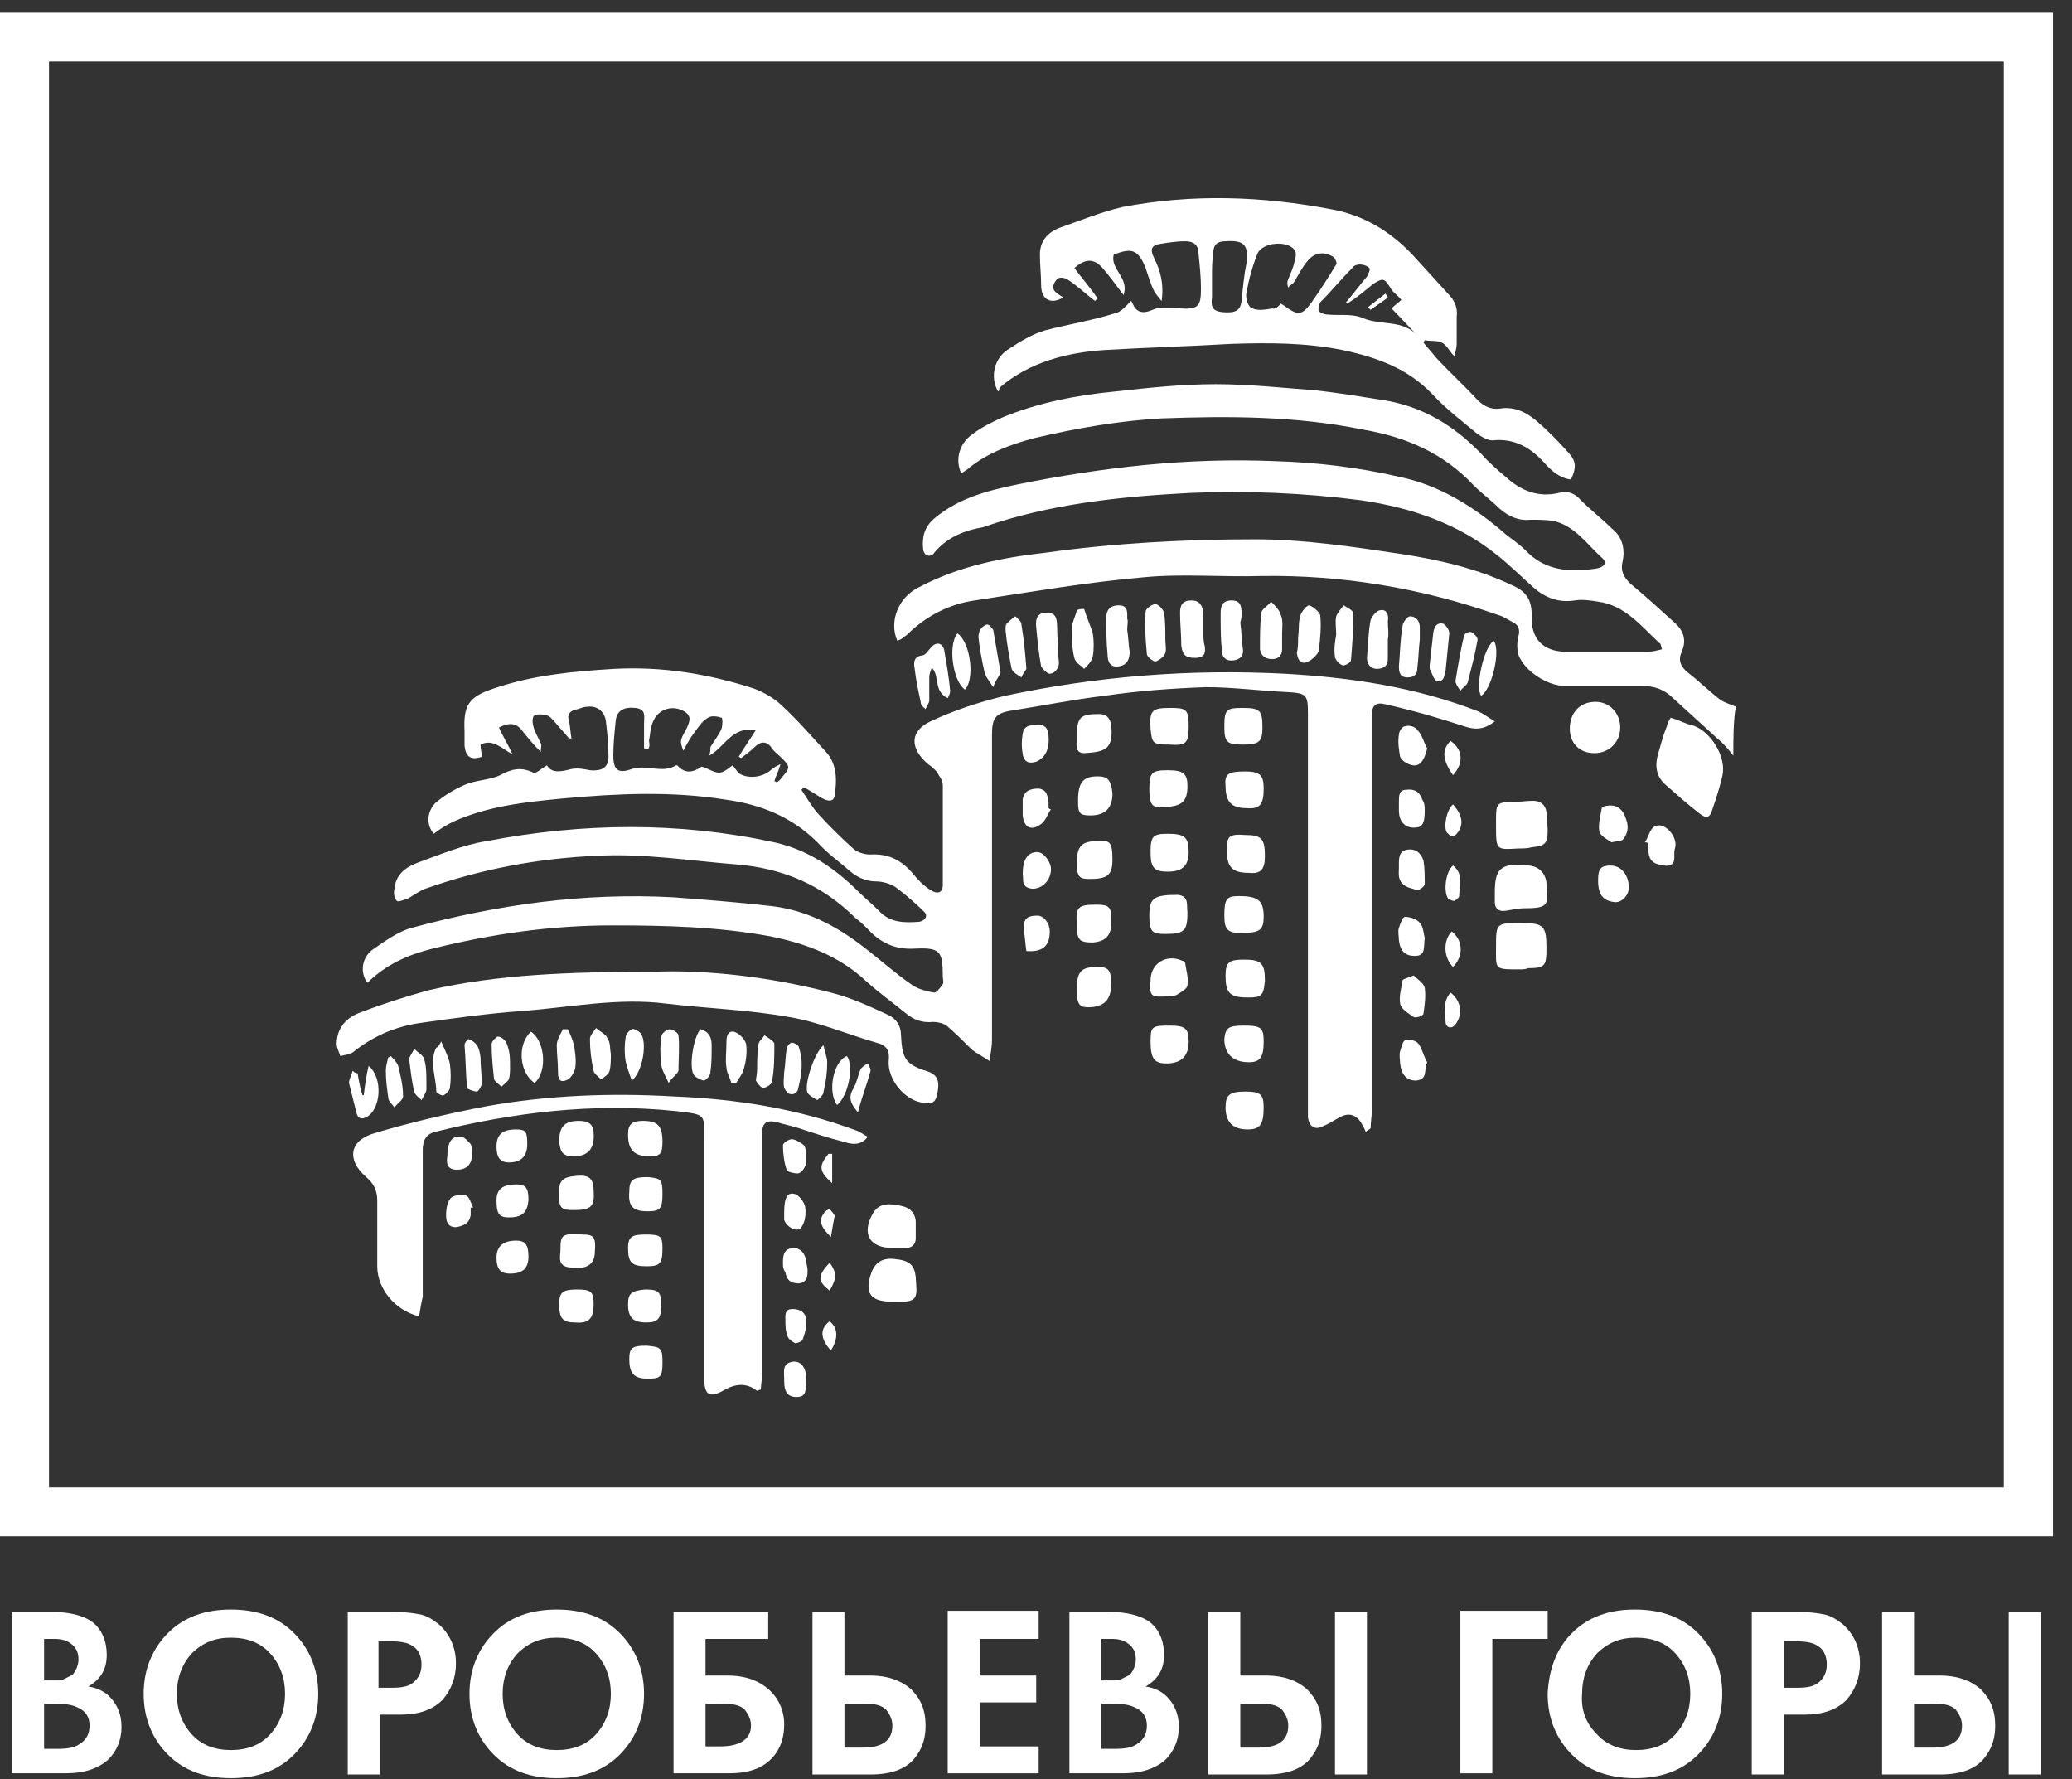
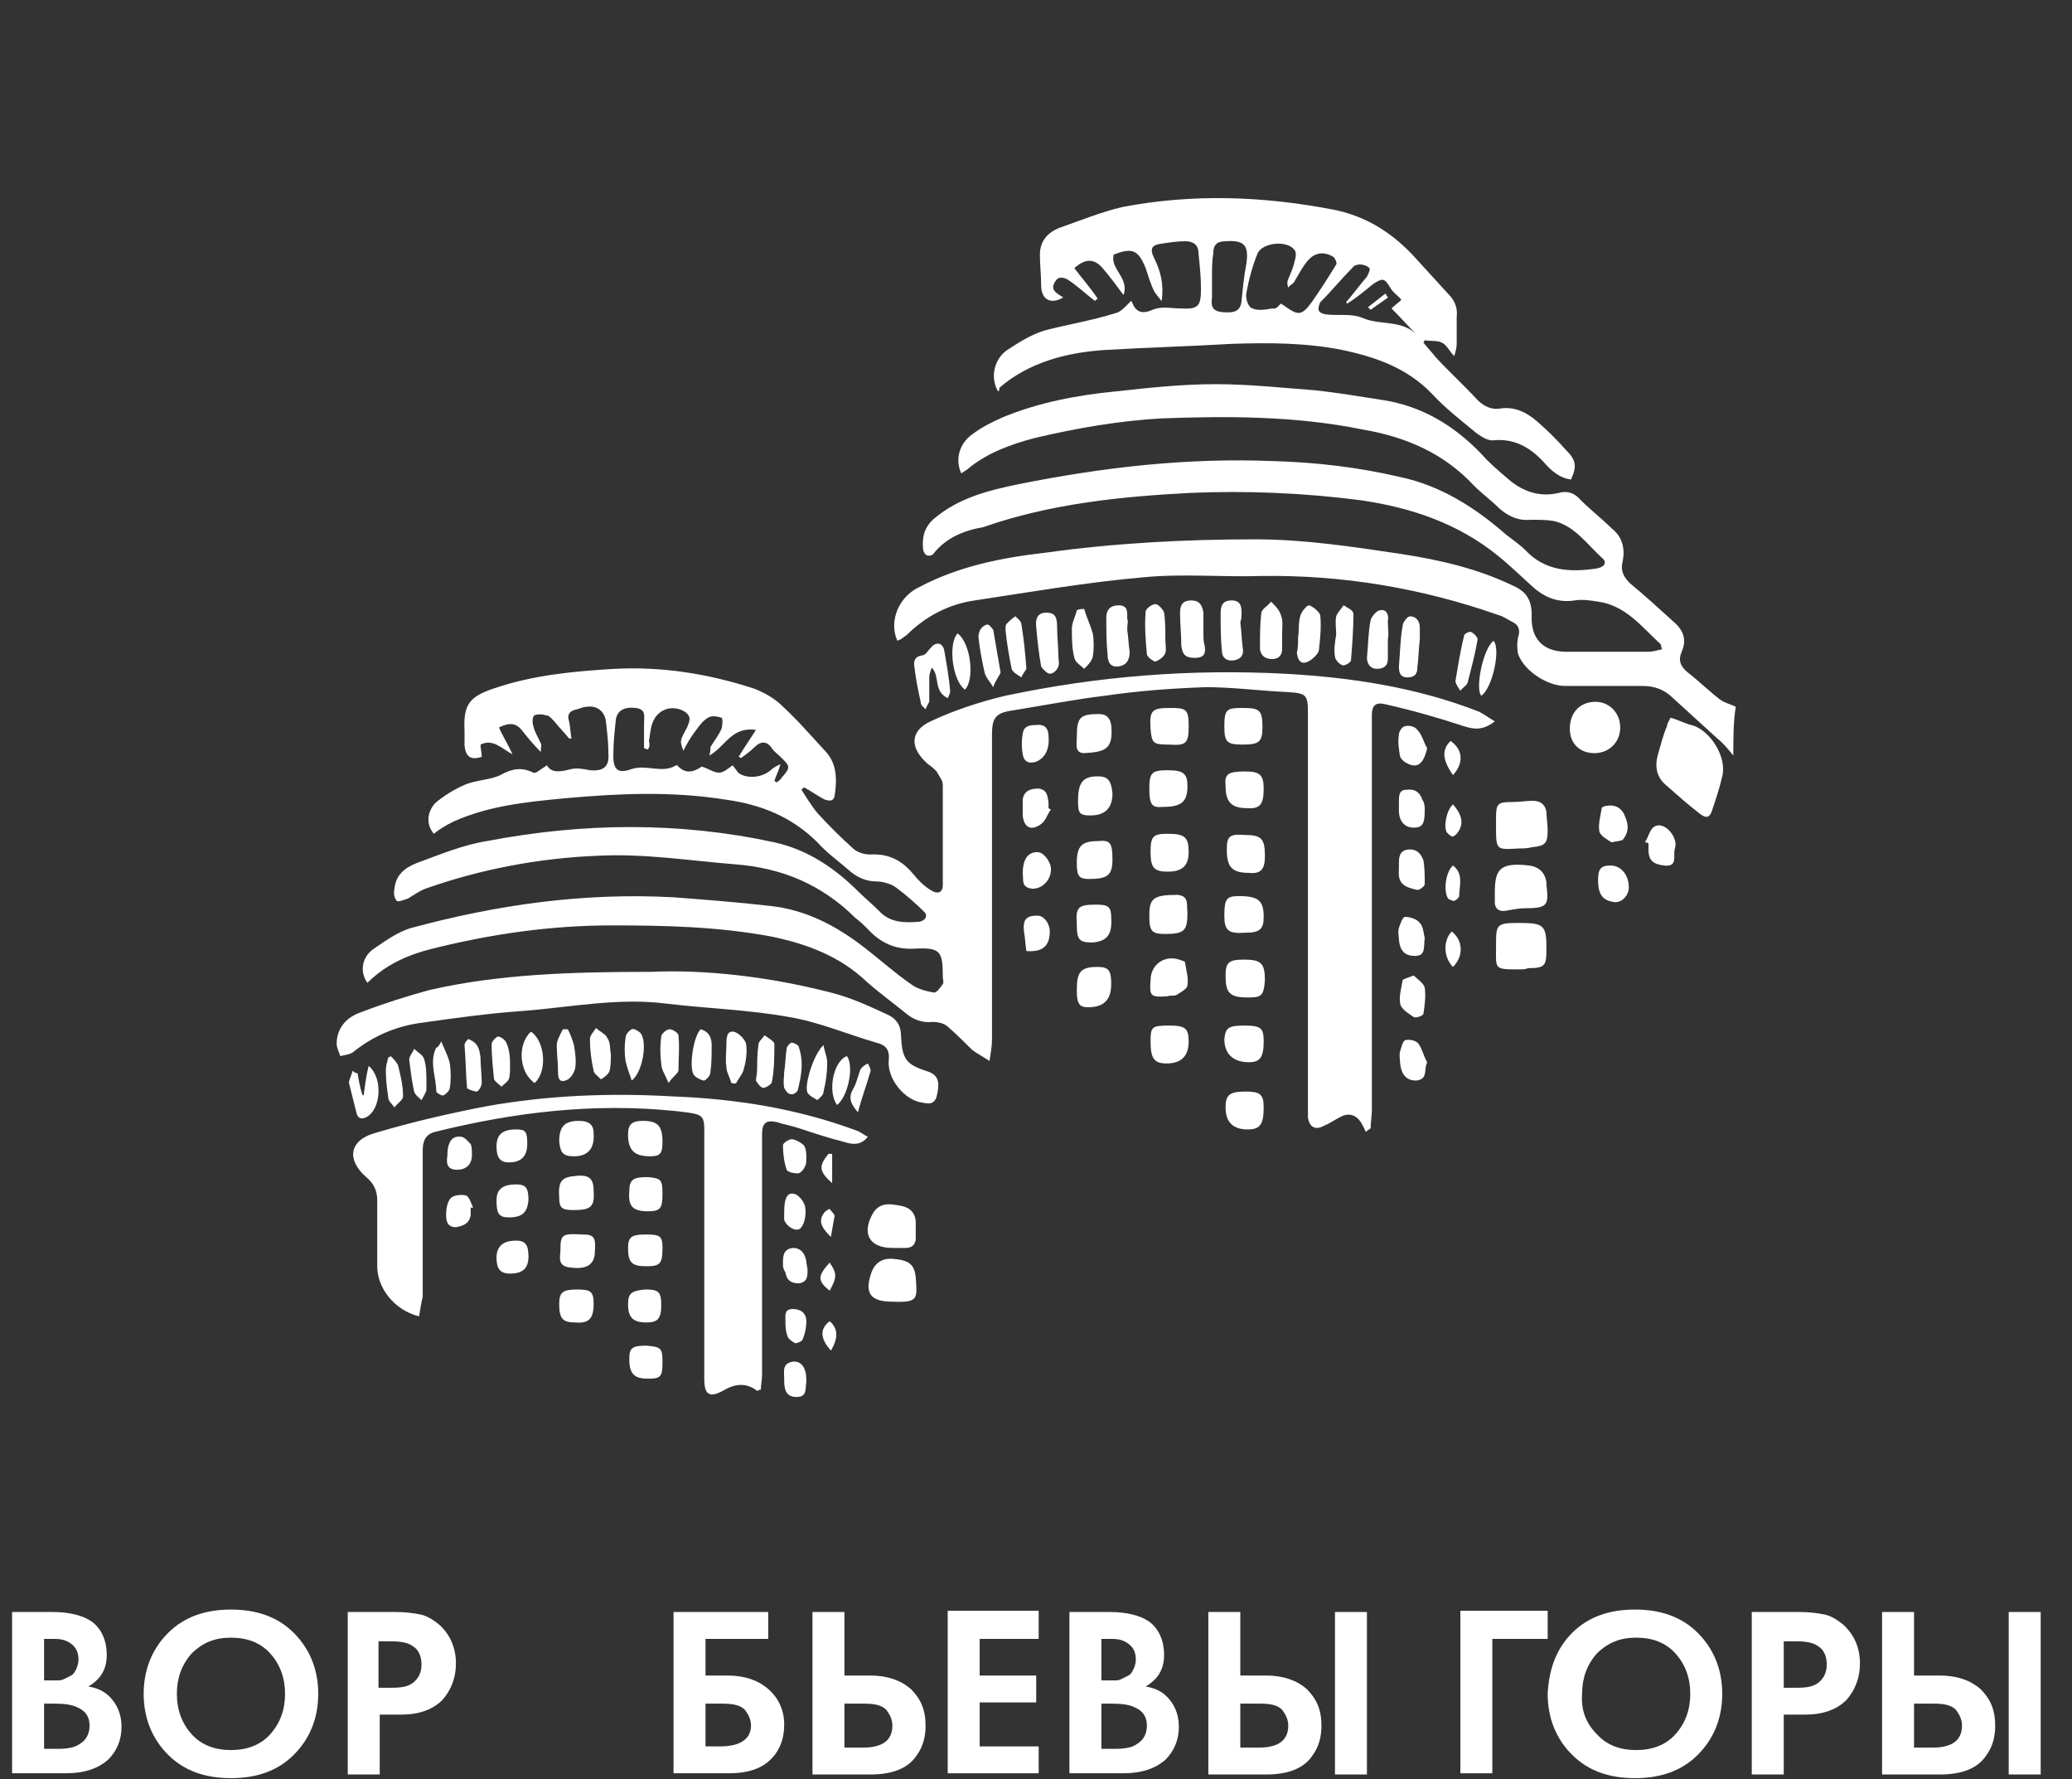
<svg xmlns="http://www.w3.org/2000/svg" width="106" height="91" viewBox="0 0 106 91" fill="none">
  <rect x="0" y="0" width="106" height="91" fill="#333333" stroke="none" />
  <g clip-path="url(#clip0_88_1039)">
    <path d="M88.674 38.646C88.422 38.333 88.171 38.021 87.856 37.771C87.101 37.083 86.346 36.396 85.592 35.709C85.151 35.271 84.648 35.084 84.019 35.084C82.698 35.084 81.378 35.084 80.057 35.084C79.176 35.084 77.981 34.334 77.667 33.459C77.604 33.209 77.604 32.834 77.667 32.584C77.793 32.209 77.667 31.959 77.415 31.834C77.164 31.709 76.912 31.522 76.66 31.46C72.761 30.085 68.673 29.397 64.522 29.46C62.509 29.522 60.496 29.335 58.547 29.522C55.653 29.772 52.76 30.272 49.867 30.71C48.546 30.897 47.351 31.522 46.408 32.459C46.345 32.522 46.219 32.584 46.156 32.647C46.093 32.709 46.03 32.709 45.905 32.772C45.464 31.772 45.968 30.522 47.037 30.022C49.049 28.96 51.251 28.523 53.452 28.273C57.037 27.773 60.622 27.585 64.207 27.585C66.723 27.585 69.176 27.96 71.692 28.335C73.704 28.648 75.591 29.085 77.415 29.96C78.107 30.272 78.359 30.71 78.359 31.46C78.296 32.647 78.925 33.334 80.12 33.334C81.504 33.334 82.887 33.334 84.334 33.334C84.523 33.334 84.774 33.272 85.026 33.209C84.963 33.022 84.963 32.897 84.9 32.897C83.957 32.022 83.139 30.96 81.755 30.772C81.378 30.71 80.938 30.647 80.56 30.71C79.743 30.835 79.051 30.585 78.422 30.022C77.793 29.46 77.227 28.898 76.598 28.398C74.585 26.773 72.195 25.961 69.616 25.586C66.723 25.211 63.767 25.086 60.874 25.211C57.289 25.398 53.704 25.773 50.307 26.96C49.238 27.148 48.42 27.523 47.791 28.273C47.728 28.398 47.54 28.46 47.414 28.398C47.351 28.398 47.225 28.21 47.225 28.085C47.162 27.46 47.288 26.96 47.791 26.523C49.049 25.461 50.559 25.086 52.068 24.773C56.408 23.899 60.748 23.399 65.213 23.586C67.352 23.649 69.49 23.899 71.629 24.398C73.704 24.836 75.466 25.961 77.038 27.335C77.352 27.585 77.73 27.835 78.044 28.148C79.051 29.21 80.309 29.273 81.629 29.085C82.07 29.023 82.258 28.773 81.944 28.523C81.189 27.835 80.56 26.898 79.491 26.648C79.114 26.585 78.736 26.585 78.296 26.585C77.667 26.648 77.164 26.398 76.724 26.023C76.283 25.586 75.843 25.273 75.403 24.836C73.83 23.149 71.88 22.336 69.679 21.962C66.283 21.274 62.824 21.274 59.427 21.399C57.226 21.524 55.087 21.899 52.949 22.399C51.754 22.711 50.559 23.149 49.615 23.899C49.49 24.023 49.364 24.086 49.175 24.211C48.861 23.524 49.049 22.711 49.741 22.211C50.244 21.837 50.748 21.587 51.314 21.337C53.138 20.587 55.087 20.212 57.037 20.024C58.735 19.837 60.433 19.649 62.195 19.649C63.893 19.649 65.591 19.837 67.289 19.962C68.421 20.087 69.553 20.274 70.748 20.462C72.761 20.774 74.396 21.774 75.78 23.211C76.157 23.649 76.598 24.023 77.038 24.398C77.793 25.086 78.673 25.461 79.743 25.211C80.183 25.086 80.56 25.211 80.875 25.586C81.378 26.086 81.944 26.523 82.447 27.023C83.013 27.46 83.139 28.085 83.013 28.71C82.887 29.21 83.076 29.522 83.39 29.835C84.145 30.46 84.9 31.147 85.655 31.834C86.158 32.272 86.284 32.772 86.032 33.334C85.843 33.772 85.969 34.084 86.346 34.397C86.912 34.834 87.416 35.334 87.982 35.771C88.233 35.959 88.548 36.021 88.799 36.146C88.674 36.896 88.674 37.771 88.674 38.646Z" fill="white" />
    <path d="M76.472 36.896C75.906 37.333 75.466 37.333 74.9 37.146C73.579 36.709 72.258 36.334 70.874 36.021C70.371 35.896 70.182 36.084 70.182 36.584C70.182 36.709 70.182 36.896 70.182 37.021C70.182 43.582 70.182 50.206 70.182 56.767C70.182 57.079 70.12 57.392 70.12 57.704C70.057 57.767 69.931 57.829 69.868 57.892C69.805 57.704 69.679 57.517 69.616 57.392C69.365 57.017 68.987 56.892 68.547 57.142C68.296 57.267 68.044 57.454 67.73 57.579C67.289 57.829 66.975 57.642 66.912 57.142C66.912 56.954 66.912 56.767 66.912 56.579C66.912 49.893 66.912 43.207 66.912 36.521C66.912 35.521 66.849 35.459 65.843 35.396C64.459 35.334 63.075 35.146 61.692 35.146C59.931 35.209 58.232 35.334 56.534 35.584C54.962 35.771 53.389 36.084 51.817 36.334C50.937 36.459 50.748 36.709 50.748 37.583C50.748 42.77 50.748 47.956 50.748 53.205C50.748 53.518 50.685 53.83 50.622 54.267C50.245 54.017 49.993 53.892 49.741 53.705C49.301 53.267 48.861 52.83 48.421 52.455C48.232 52.33 47.98 52.268 47.729 52.268C47.163 52.33 46.722 52.143 46.345 51.83C45.653 51.268 44.961 50.768 44.332 50.206C42.949 48.893 41.251 48.269 39.426 47.894C36.722 47.394 34.017 47.331 31.313 47.331C28.168 47.331 25.149 47.769 22.13 48.519C20.872 48.831 19.74 49.331 18.797 50.268C18.419 49.768 18.482 49.018 19.048 48.581C19.677 48.144 20.369 47.644 21.061 47.456C25.464 46.269 29.866 45.644 34.458 45.894C36.093 46.019 37.728 46.144 39.364 46.332C41.188 46.519 42.76 47.331 44.207 48.456C45.024 49.081 45.779 49.768 46.597 50.331C46.911 50.581 47.414 50.706 47.792 50.768C47.917 50.768 48.106 50.518 48.232 50.331C48.295 50.268 48.232 50.081 48.232 49.956C48.232 48.644 48.106 48.456 46.785 48.519C45.779 48.581 45.024 48.206 44.395 47.519C44.207 47.331 44.018 47.144 43.766 46.956C42.068 45.269 40.055 44.394 37.603 44.207C35.275 44.02 32.948 43.645 30.558 43.77C27.539 43.895 24.583 44.457 21.753 45.457C21.438 45.582 21.187 45.769 20.872 45.957C20.684 46.019 20.369 46.144 20.306 46.081C20.18 45.957 20.118 45.707 20.18 45.457C20.243 44.769 20.684 44.394 21.312 44.145C22.508 43.707 23.703 43.207 24.898 43.02C29.803 42.082 34.709 42.02 39.615 43.082C41.313 43.457 42.697 44.394 43.892 45.582C44.207 45.894 44.584 46.207 44.961 46.581C45.527 47.206 46.282 47.206 47.037 47.144C47.351 47.081 47.477 46.831 47.288 46.644C46.848 46.207 46.345 45.769 45.842 45.394C45.59 45.207 45.15 45.082 44.836 45.082C44.332 45.082 43.892 44.894 43.515 44.582C42.949 44.082 42.32 43.645 41.817 43.082C40.496 41.77 38.923 41.145 37.099 40.895C34.332 40.458 31.627 40.583 28.86 40.833C26.91 41.02 25.023 41.208 23.199 42.02C22.822 42.207 22.508 42.395 22.193 42.645C21.816 42.207 21.816 41.583 22.256 41.083C22.696 40.708 23.199 40.395 23.765 40.145C24.332 39.895 25.086 39.895 25.59 39.645C26.155 39.333 26.659 39.208 27.288 39.52C27.413 39.583 27.665 39.333 27.98 39.145C28.231 39.583 28.734 39.458 29.237 39.333C29.552 39.27 29.866 39.333 30.181 39.395C30.873 39.458 31.187 39.208 31.124 38.521C31.124 37.958 31.061 37.458 30.998 36.896C30.936 36.396 30.558 36.084 30.055 36.146C29.866 36.146 29.741 36.209 29.552 36.271C29.175 36.334 28.986 36.521 29.112 36.896C29.175 37.146 29.175 37.458 29.237 37.771C29.175 37.771 29.175 37.771 29.112 37.771C28.86 37.458 28.608 37.208 28.357 36.896C28.231 36.771 28.105 36.584 27.917 36.584C27.728 36.521 27.476 36.521 27.351 36.584C27.225 36.646 27.225 36.958 27.288 37.146C27.351 37.458 27.539 37.708 27.665 38.021C27.728 38.083 27.665 38.208 27.665 38.458C27.288 38.083 27.036 37.771 26.784 37.458C26.47 37.021 26.155 36.896 25.526 37.208C25.715 37.646 25.967 38.021 26.218 38.583C25.652 38.271 25.212 37.771 24.583 38.083C24.583 38.271 24.646 38.521 24.646 38.708C24.08 38.895 23.828 38.708 23.765 38.146C23.765 37.896 23.765 37.646 23.765 37.396C23.703 36.084 23.954 35.646 25.275 35.209C27.288 34.521 29.363 34.334 31.439 34.209C33.892 34.084 36.219 34.459 38.546 35.209C39.049 35.396 39.615 35.709 39.993 36.084C40.81 36.834 41.502 37.646 42.257 38.458C42.823 39.083 42.823 39.895 42.697 40.708C42.634 41.02 42.383 40.958 42.194 40.895C41.817 40.708 41.502 40.458 41.125 40.27C41.062 40.333 41.062 40.333 40.999 40.395C41.251 40.77 41.502 41.208 41.817 41.583C42.383 42.207 43.011 42.832 43.641 43.395C43.829 43.582 44.207 43.707 44.521 43.707C45.465 43.645 46.156 44.02 46.722 44.707C46.974 45.019 47.288 45.332 47.603 45.519C47.98 45.769 48.232 45.644 48.232 45.269C48.232 43.582 48.232 41.832 48.232 40.145C48.232 39.895 48.043 39.708 47.917 39.458C47.792 39.333 47.666 39.208 47.477 39.083C46.534 38.271 46.534 37.396 47.603 36.896C48.798 36.334 50.119 35.896 51.44 35.584C56.157 34.584 60.874 34.209 65.717 34.459C69.113 34.646 72.447 35.146 75.654 36.396C75.906 36.521 76.158 36.709 76.472 36.896ZM33.137 38.333C33.074 38.333 33.011 38.271 32.948 38.271C32.948 37.833 32.948 37.458 32.948 37.021C32.948 36.646 33.074 36.271 32.508 36.209C31.942 36.146 31.564 36.334 31.502 36.834C31.439 37.458 31.376 38.021 31.376 38.646C31.376 39.395 31.627 39.583 32.319 39.333C33.074 39.083 33.892 39.583 34.584 39.145H34.646C35.087 39.645 35.527 39.458 35.904 39.208C36.282 39.333 36.533 39.52 36.785 39.52C37.036 39.52 37.288 39.27 37.477 39.145C37.603 39.27 37.728 39.52 37.854 39.583C38.294 39.833 38.986 39.77 39.426 39.395C39.552 39.27 39.678 39.208 39.93 39.083C39.804 39.52 39.678 39.708 39.615 39.958C39.678 39.958 39.741 40.02 39.741 40.02C39.804 39.958 39.93 39.895 39.993 39.77C40.433 39.27 40.433 39.208 39.993 38.77C39.804 38.583 39.615 38.458 39.489 38.271C39.238 37.896 38.923 37.896 38.609 38.208C38.42 38.396 38.169 38.583 37.917 38.77C37.854 38.77 37.854 38.708 37.791 38.708C38.043 38.271 38.357 37.833 38.672 37.333C37.414 37.146 37.099 38.208 36.282 38.646C36.345 38.458 36.345 38.333 36.345 38.208C36.533 37.896 36.785 37.583 36.911 37.271C36.974 37.083 36.974 36.709 36.911 36.709C36.722 36.646 36.407 36.584 36.219 36.709C35.904 36.896 35.716 37.208 35.527 37.458C35.338 37.708 35.15 38.021 34.961 38.396C34.772 37.896 34.772 37.896 35.15 37.208C35.275 36.896 35.401 36.646 35.024 36.396C34.395 36.021 33.64 36.271 33.389 36.958C33.263 37.271 33.263 37.583 33.2 37.896C33.263 38.146 33.2 38.271 33.137 38.333Z" fill="white" />
    <path d="M51.062 20.024C50.621 19.275 50.873 18.275 51.628 17.837C52.194 17.462 52.823 17.088 53.452 16.9C54.647 16.588 55.842 16.4 57.037 16.025C57.351 15.963 57.603 15.65 57.854 15.4C57.854 15.338 57.854 15.4 57.917 15.463C58.106 15.963 58.42 16.088 58.986 15.838C59.427 15.65 59.93 15.775 60.37 15.775C61.314 15.838 61.439 15.65 61.439 14.776C61.439 14.151 61.377 13.588 61.314 12.963C61.314 12.526 61.062 12.339 60.622 12.339C60.244 12.339 59.804 12.401 59.427 12.463C58.923 12.526 58.798 12.713 59.049 13.213C59.364 13.838 59.553 14.526 59.427 15.4C59.238 15.15 59.112 15.025 59.049 14.901C58.861 14.526 58.735 14.088 58.609 13.713C58.232 12.776 57.917 12.651 56.974 13.026C56.785 13.776 57.791 14.213 57.477 15.088C57.1 14.588 56.785 14.151 56.408 13.713C55.967 13.213 55.527 13.213 54.961 13.713C55.339 14.213 55.779 14.713 56.156 15.275C56.093 15.338 56.03 15.338 56.03 15.4C55.527 15.025 55.087 14.588 54.584 14.276C54.458 14.213 54.206 14.151 54.081 14.276C53.955 14.401 53.829 14.65 53.892 14.776C53.955 14.963 54.206 15.088 54.395 15.213C53.766 15.588 53.263 15.338 53.263 14.588C53.263 14.088 53.2 13.526 53.2 13.026C53.2 12.339 53.577 11.901 54.206 11.651C55.276 11.276 56.345 10.839 57.414 10.589C60.999 9.902 64.584 10.027 68.169 10.714C69.805 11.026 71.125 11.839 72.257 13.026C72.886 13.713 73.452 14.338 74.081 15.025C74.396 15.338 74.585 15.713 74.522 16.213C74.522 16.65 74.522 17.15 74.522 17.587C74.522 17.775 74.459 18.025 74.396 18.212C74.144 17.962 74.019 17.65 73.767 17.525C73.515 17.4 73.201 17.462 72.886 17.4C72.886 17.462 72.823 17.462 72.823 17.525C73.012 17.775 73.264 18.025 73.452 18.275C74.144 19.025 74.899 19.712 75.591 20.462C75.905 20.774 76.283 20.962 76.723 20.899C77.478 20.774 78.107 21.087 78.673 21.587C79.176 22.024 79.679 22.524 80.119 23.024C80.623 23.524 80.685 23.836 80.371 24.524C79.805 24.461 79.365 24.086 78.987 23.649C78.295 22.899 77.478 22.399 76.346 22.524C76.094 22.524 75.779 22.337 75.528 22.149C74.773 21.524 73.956 20.899 73.264 20.149C72.006 18.837 70.433 18.275 68.672 17.9C66.785 17.525 64.899 17.525 63.012 17.587C60.873 17.712 58.672 17.775 56.533 17.9C54.584 18.025 52.634 18.525 51.124 19.837C51.124 19.962 51.124 19.962 51.062 20.024ZM65.528 15.525C65.591 15.588 65.653 15.588 65.716 15.65C66.408 16.15 66.597 16.15 67.1 15.463C67.54 14.838 67.981 14.151 68.358 13.526C68.421 13.463 68.295 13.213 68.232 13.151C67.729 12.838 67.226 12.901 66.848 13.401C66.597 13.713 66.408 14.088 66.219 14.401C66.157 14.526 65.968 14.588 65.905 14.713C65.842 14.526 65.842 14.401 65.905 14.276C66.031 13.963 66.157 13.713 66.219 13.401C66.282 13.213 66.345 12.901 66.219 12.776C65.842 12.276 64.584 12.401 64.333 12.963C64.081 13.588 63.892 14.276 63.767 14.963C63.704 15.213 63.829 15.713 64.081 15.775C64.333 15.9 64.773 15.838 65.087 15.775C65.276 15.838 65.402 15.65 65.528 15.525ZM68.924 15.525L68.861 15.463C69.238 15.025 69.553 14.588 69.93 14.151C69.993 14.026 70.119 13.776 70.056 13.713C69.93 13.588 69.742 13.526 69.553 13.526C69.427 13.526 69.238 13.588 69.175 13.713C68.609 14.276 68.106 14.901 67.54 15.463C67.477 15.588 67.414 15.838 67.477 15.9C67.54 16.025 67.792 16.088 67.918 16.088C68.547 16.15 69.175 16.025 69.742 16.275C70.622 16.65 71.754 16.338 72.509 17.15C72.069 16.713 71.628 16.213 71.188 15.775C71.377 15.588 71.566 15.463 71.691 15.338C71.503 15.088 71.251 14.963 71.125 14.713C70.811 14.213 70.748 14.213 70.245 14.526C69.867 14.838 69.427 15.213 68.924 15.525ZM62.005 14.088C62.005 14.401 62.005 14.65 62.005 14.963C62.005 15.025 62.005 15.15 62.005 15.213C61.942 15.65 62.005 15.9 62.508 15.963C63.2 16.025 63.452 15.9 63.515 15.4C63.578 14.776 63.641 14.088 63.767 13.463C63.892 12.526 63.641 12.276 62.697 12.339C62.257 12.339 62.068 12.526 62.068 12.963C62.005 13.338 62.005 13.713 62.005 14.088Z" fill="white" />
    <path d="M21.438 67.327C20.18 67.015 19.299 65.89 19.299 64.765C19.299 63.641 19.299 62.516 19.299 61.391C19.299 60.891 19.11 60.516 18.733 60.204C17.727 59.329 17.853 58.329 19.173 57.954C21.06 57.392 22.947 56.954 24.897 56.579C28.042 56.017 31.249 55.892 34.457 56.08C37.665 56.205 40.809 56.704 43.828 57.829C44.017 57.892 44.143 58.017 44.395 58.142C44.017 58.641 43.514 58.517 43.137 58.392C42.382 58.204 41.627 57.954 40.872 57.704C40.495 57.579 40.118 57.517 39.74 57.392C39.174 57.267 38.986 57.454 38.986 58.017C38.986 58.204 38.986 58.329 38.986 58.517C38.986 62.453 38.986 66.39 38.986 70.327C38.986 70.576 38.923 70.826 38.923 71.076C38.797 71.076 38.797 71.139 38.734 71.139C38.168 70.701 37.602 70.764 36.973 71.139C36.281 71.514 36.029 71.326 36.029 70.514C36.029 66.452 36.029 62.453 36.029 58.392C36.029 56.954 36.155 57.017 34.583 56.829C30.369 56.392 26.281 56.892 22.255 57.892C21.752 58.017 21.626 58.392 21.626 58.829C21.626 60.016 21.626 61.203 21.626 62.391C21.626 63.703 21.626 65.015 21.626 66.327C21.563 66.577 21.5 66.952 21.438 67.327Z" fill="white" />
    <path d="M33.325 49.706C36.093 49.581 39.363 49.956 42.508 50.768C43.514 51.018 44.458 51.455 45.401 51.893C45.841 52.08 46.093 52.455 46.093 52.955C46.156 54.205 46.345 54.455 47.54 54.83C47.98 55.017 48.106 55.33 47.917 56.08C47.791 56.517 47.477 56.454 47.162 56.392C46.282 56.267 45.401 55.205 45.464 54.267C45.527 53.705 45.338 53.455 44.835 53.33C43.326 52.893 41.879 52.268 40.37 52.018C38.294 51.643 36.156 51.58 34.08 51.331C31.627 51.018 29.174 51.518 26.784 51.705C24.96 51.83 23.199 52.08 21.438 52.33C20.18 52.518 19.048 53.018 18.042 53.83C17.853 53.955 17.601 53.955 17.413 54.017C17.35 53.83 17.224 53.58 17.224 53.392C17.224 52.58 17.727 52.018 18.482 51.768C19.614 51.331 20.809 50.956 21.941 50.643C25.463 49.831 29.174 49.706 33.325 49.706Z" fill="white" />
    <path d="M85.466 36.709C85.906 36.834 86.221 37.021 86.535 37.084C87.479 37.333 88.359 38.708 88.108 39.708C87.982 40.27 87.793 40.833 87.605 41.395C87.479 41.833 87.29 41.895 86.913 41.583C86.347 41.145 85.781 40.645 85.215 40.145C84.711 39.708 84.648 39.145 84.837 38.521C84.963 38.083 85.089 37.583 85.278 37.146C85.278 37.021 85.403 36.834 85.466 36.709Z" fill="white" />
    <path d="M77.729 43.395C76.534 43.457 76.534 43.52 76.534 42.207C76.534 42.082 76.534 42.02 76.534 41.895C76.534 41.083 76.597 41.02 77.415 41.02C77.729 41.02 78.107 40.958 78.421 40.958C78.799 40.958 79.05 41.145 79.113 41.52C79.113 41.833 79.176 42.145 79.176 42.457C79.176 43.145 79.05 43.27 78.358 43.332C78.17 43.395 77.918 43.395 77.729 43.395Z" fill="white" />
    <path d="M77.918 46.456C77.73 46.456 77.415 46.519 77.038 46.581C76.661 46.644 76.472 46.456 76.472 46.144C76.472 46.019 76.472 45.832 76.472 45.707C76.472 44.519 76.661 44.082 78.233 44.269C78.736 44.332 79.051 44.644 79.114 45.144C79.114 45.207 79.114 45.269 79.114 45.269C79.239 46.332 79.177 46.456 77.918 46.456Z" fill="white" />
    <path d="M77.73 49.581C76.409 49.581 76.535 49.581 76.535 48.394C76.535 47.269 76.535 47.206 77.73 47.206C78.988 47.206 79.114 47.331 79.114 48.519C79.114 49.393 79.051 49.518 78.17 49.518C78.044 49.581 77.856 49.581 77.73 49.581Z" fill="white" />
    <path d="M80.309 37.271C80.309 36.459 80.812 35.896 81.63 35.896C82.322 35.896 82.888 36.459 82.888 37.209C82.888 37.958 82.322 38.521 81.567 38.521C80.812 38.521 80.309 38.021 80.309 37.271Z" fill="white" />
    <path d="M45.653 63.828C44.458 63.828 44.08 63.078 44.646 62.078C44.898 61.641 45.275 61.516 45.904 61.641C46.407 61.703 46.785 61.891 46.848 62.453C46.848 62.766 46.848 63.016 46.848 63.328C46.848 63.641 46.659 63.828 46.344 63.828C46.156 63.828 45.904 63.828 45.653 63.828Z" fill="white" />
    <path d="M45.653 66.577C44.521 66.577 44.206 66.14 44.584 65.078C44.773 64.578 45.15 64.328 45.716 64.39C46.533 64.453 46.785 64.703 46.848 65.328C46.911 66.39 47.037 66.64 45.653 66.577Z" fill="white" />
    <path d="M47.666 34.147C47.603 34.334 47.54 34.459 47.54 34.646C47.54 35.021 47.54 35.396 47.54 35.834C47.54 35.959 47.414 36.084 47.351 36.271C47.225 36.146 47.1 36.084 47.1 35.896C46.974 35.334 46.848 34.709 46.785 34.147C46.722 33.834 46.785 33.584 47.163 33.522C47.351 33.522 47.477 33.272 47.603 33.147C47.854 32.834 48.169 32.834 48.295 33.209C48.42 33.897 48.546 34.646 48.609 35.334C48.609 35.459 48.546 35.584 48.483 35.709C47.728 35.334 48.106 34.584 47.666 34.147Z" fill="white" />
    <path d="M63.83 51.018C62.886 51.018 62.698 50.768 62.698 49.893C62.698 49.206 62.886 49.081 63.641 49.081C64.522 49.081 64.71 49.268 64.71 50.143C64.647 50.956 64.522 51.018 63.83 51.018Z" fill="white" />
    <path d="M62.635 46.831C62.635 45.957 62.761 45.832 63.39 45.832C64.396 45.832 64.648 46.082 64.648 46.894C64.648 47.519 64.459 47.706 63.704 47.706C62.824 47.769 62.635 47.581 62.635 46.831Z" fill="white" />
    <path d="M60.748 46.644C60.748 47.581 60.622 47.769 59.616 47.769C58.924 47.769 58.798 47.644 58.798 46.831C58.798 45.957 58.987 45.769 60.245 45.769C60.873 45.832 60.685 46.332 60.748 46.644Z" fill="white" />
    <path d="M63.578 36.209C64.459 36.209 64.585 36.334 64.585 37.209C64.585 37.958 64.396 38.083 63.578 38.083C62.761 38.083 62.635 37.958 62.635 37.146C62.635 36.271 62.761 36.209 63.578 36.209Z" fill="white" />
    <path d="M59.868 36.209C60.685 36.209 60.811 36.271 60.811 37.146C60.811 38.021 60.685 38.146 59.805 38.083C58.987 38.083 58.924 38.021 58.861 37.271C58.799 36.334 58.924 36.209 59.868 36.209Z" fill="white" />
    <path d="M58.861 50.143C58.861 49.268 59.678 48.769 60.496 49.144C60.559 49.144 60.622 49.206 60.622 49.206C60.685 49.643 60.81 50.018 60.748 50.393C60.748 50.581 60.37 50.768 60.182 50.893C60.056 50.956 59.867 50.893 59.741 50.956C58.861 51.018 58.798 50.956 58.861 50.143Z" fill="white" />
    <path d="M64.647 56.642C64.647 57.517 64.459 57.767 63.83 57.767C63.075 57.767 62.698 57.392 62.698 56.642C62.698 56.017 62.886 55.83 63.704 55.83C64.459 55.83 64.647 55.955 64.647 56.642Z" fill="white" />
    <path d="M63.704 39.458C64.459 39.458 64.648 39.645 64.648 40.333C64.648 41.145 64.459 41.395 63.767 41.333C63.012 41.333 62.698 41.02 62.698 40.208C62.635 39.583 62.824 39.458 63.704 39.458Z" fill="white" />
    <path d="M63.704 42.707C64.522 42.707 64.711 42.895 64.711 43.77C64.711 44.457 64.522 44.707 63.893 44.644C63.013 44.644 62.761 44.332 62.761 43.457C62.761 42.77 62.887 42.645 63.704 42.707Z" fill="white" />
    <path d="M58.861 43.582C58.861 42.77 58.986 42.645 59.741 42.645C60.622 42.645 60.81 42.832 60.81 43.582C60.81 44.269 60.496 44.582 59.741 44.582C59.049 44.582 58.861 44.394 58.861 43.582Z" fill="white" />
    <path d="M55.087 50.643C55.087 49.706 55.276 49.456 56.157 49.456C56.723 49.456 56.848 49.643 56.848 50.331C56.848 51.143 56.471 51.518 55.653 51.518C55.213 51.518 55.087 51.331 55.087 50.643Z" fill="white" />
    <path d="M63.641 52.455C64.522 52.455 64.648 52.58 64.648 53.268C64.648 54.08 64.459 54.33 63.893 54.33C63.075 54.33 62.635 53.892 62.635 53.143C62.698 52.58 62.824 52.455 63.641 52.455Z" fill="white" />
    <path d="M59.804 52.455C60.622 52.455 60.81 52.58 60.81 53.268C60.81 54.017 60.433 54.392 59.678 54.392C59.049 54.392 58.861 54.142 58.861 53.268C58.861 52.518 58.923 52.455 59.804 52.455Z" fill="white" />
    <path d="M57.666 32.209C57.729 32.584 57.729 32.959 57.792 33.334C57.792 33.709 57.666 34.022 57.226 34.084C56.786 34.147 56.66 33.834 56.66 33.459C56.597 32.834 56.597 32.209 56.597 31.584C56.597 31.147 56.849 30.96 57.226 30.96C57.729 30.96 57.666 31.335 57.666 31.647C57.729 31.772 57.666 31.959 57.666 32.209Z" fill="white" />
    <path d="M61.565 32.397C61.565 32.584 61.565 32.834 61.628 33.022C61.691 33.397 61.628 33.647 61.125 33.647C60.685 33.647 60.496 33.522 60.433 33.022C60.433 32.459 60.37 31.897 60.37 31.335C60.37 30.96 60.496 30.71 60.937 30.71C61.377 30.71 61.502 30.96 61.565 31.335C61.565 31.709 61.565 32.022 61.565 32.397Z" fill="white" />
    <path d="M58.798 40.333C58.798 39.52 58.924 39.395 59.741 39.395C60.559 39.395 60.748 39.583 60.748 40.208C60.748 41.02 60.433 41.27 59.49 41.27C58.924 41.333 58.798 41.145 58.798 40.333Z" fill="white" />
    <path d="M55.087 37.771C55.087 36.708 55.212 36.521 56.219 36.521C56.596 36.521 56.785 36.708 56.847 37.083C56.973 38.333 56.533 38.458 55.464 38.52C54.961 38.52 55.087 38.021 55.087 37.771Z" fill="white" />
    <path d="M55.087 47.269C55.024 46.394 55.15 46.269 56.093 46.269C56.722 46.269 56.848 46.394 56.848 46.956C56.911 47.831 56.597 48.144 55.905 48.206C55.213 48.206 55.087 48.081 55.087 47.269Z" fill="white" />
    <path d="M56.911 43.957C56.911 44.769 56.66 44.957 55.716 44.957C55.213 44.957 55.087 44.832 55.087 44.145C55.087 43.27 55.339 43.02 56.157 43.02C56.785 42.957 56.911 43.082 56.911 43.957Z" fill="white" />
    <path d="M56.912 40.583C56.912 41.333 56.534 41.707 55.78 41.707C55.214 41.707 55.151 41.583 55.151 40.958C55.151 40.02 55.402 39.708 56.157 39.708C56.66 39.708 56.849 39.895 56.912 40.583Z" fill="white" />
    <path d="M63.452 31.834C63.515 32.272 63.515 32.709 63.578 33.147C63.641 33.459 63.515 33.709 63.138 33.772C62.76 33.834 62.509 33.647 62.509 33.272C62.446 32.647 62.446 32.022 62.446 31.397C62.446 31.022 62.509 30.71 63.012 30.71C63.515 30.71 63.515 31.085 63.515 31.397C63.515 31.522 63.515 31.647 63.452 31.834Z" fill="white" />
    <path d="M54.081 32.084C54.081 32.584 54.144 33.084 54.144 33.522C54.144 33.709 54.207 33.897 54.144 34.084C54.081 34.272 53.893 34.459 53.704 34.459C53.578 34.459 53.327 34.209 53.264 34.084C53.138 33.397 53.075 32.772 53.012 32.084C52.949 31.584 53.138 31.335 53.515 31.335C53.956 31.335 54.081 31.522 54.081 32.084Z" fill="white" />
    <path d="M59.617 32.709C59.617 32.959 59.679 33.209 59.617 33.397C59.554 33.584 59.302 33.772 59.113 33.834C58.988 33.834 58.673 33.584 58.673 33.459C58.61 32.772 58.547 32.022 58.61 31.272C58.61 31.147 58.925 30.897 59.113 30.897C59.239 30.897 59.491 31.147 59.554 31.334C59.617 31.772 59.617 32.209 59.617 32.709Z" fill="white" />
    <path d="M65.591 32.397C65.591 32.647 65.591 32.959 65.591 33.209C65.591 33.522 65.402 33.709 65.087 33.709C64.773 33.709 64.521 33.584 64.458 33.209C64.458 32.584 64.458 31.959 64.521 31.397C64.521 31.147 64.836 31.022 65.025 30.772C65.213 30.96 65.465 31.21 65.528 31.46C65.653 31.772 65.591 32.084 65.591 32.397Z" fill="white" />
    <path d="M66.408 32.584C66.471 32.209 66.408 31.835 66.534 31.46C66.597 31.272 66.848 30.96 66.974 30.96C67.163 31.022 67.477 31.272 67.54 31.46C67.603 32.022 67.54 32.647 67.477 33.209C67.477 33.397 67.225 33.647 67.037 33.772C66.659 34.022 66.408 33.897 66.345 33.397C66.408 33.147 66.408 32.897 66.408 32.584Z" fill="white" />
    <path d="M68.358 32.459C68.358 32.147 68.295 31.835 68.358 31.522C68.421 31.335 68.609 31.147 68.735 30.96C68.924 31.085 69.239 31.21 69.239 31.397C69.239 32.209 69.176 33.022 69.113 33.772C69.113 33.897 68.735 34.084 68.672 34.022C68.484 33.959 68.295 33.709 68.295 33.584C68.232 33.209 68.295 32.834 68.358 32.459Z" fill="white" />
    <path d="M29.362 59.141C28.796 59.141 28.671 58.954 28.608 58.392C28.608 57.642 28.859 57.329 29.614 57.329C30.117 57.329 30.369 57.517 30.369 57.954C30.432 58.766 30.054 59.141 29.362 59.141Z" fill="white" />
    <path d="M29.363 61.891C28.797 61.891 28.608 61.828 28.608 61.266C28.546 60.391 28.734 60.204 29.489 60.141C30.118 60.079 30.369 60.266 30.369 60.891C30.432 61.703 30.244 61.891 29.363 61.891Z" fill="white" />
    <path d="M71 32.709C71 33.022 71 33.397 71 33.709C71 34.084 70.749 34.209 70.434 34.209C70.12 34.209 69.931 33.959 69.931 33.647C69.994 33.022 69.994 32.334 70.12 31.71C70.182 31.522 70.434 31.21 70.623 31.21C70.937 31.147 71.063 31.46 71 31.772C71 32.147 71.063 32.397 71 32.709Z" fill="white" />
    <path d="M33.891 58.392C33.891 59.016 33.765 59.141 33.262 59.141C32.444 59.141 32.13 58.829 32.13 58.017C32.13 57.517 32.319 57.329 32.885 57.329C33.64 57.329 33.891 57.579 33.891 58.392Z" fill="white" />
    <path d="M28.671 63.953C28.671 63.141 28.734 63.078 29.803 63.141C30.369 63.141 30.495 63.266 30.432 64.015C30.432 64.64 30.055 64.953 29.174 64.828C28.482 64.765 28.671 64.265 28.671 63.953Z" fill="white" />
    <path d="M33.891 61.079C33.891 61.828 33.765 61.953 33.136 61.953C32.382 61.953 32.13 61.703 32.193 60.954C32.193 60.329 32.382 60.204 33.136 60.204C33.828 60.266 33.891 60.329 33.891 61.079Z" fill="white" />
    <path d="M72.635 32.709C72.572 33.209 72.572 33.709 72.509 34.147C72.509 34.459 72.383 34.647 72.006 34.647C71.629 34.647 71.566 34.397 71.566 34.084C71.629 33.397 71.629 32.709 71.754 32.022C71.754 31.835 72.006 31.522 72.132 31.522C72.446 31.522 72.635 31.772 72.635 32.084C72.635 32.334 72.635 32.522 72.635 32.709Z" fill="white" />
    <path d="M33.011 65.953C33.703 65.953 33.828 66.078 33.828 66.765C33.828 67.452 33.64 67.64 33.074 67.64C32.382 67.64 32.13 67.39 32.13 66.702C32.13 66.14 32.319 66.015 33.011 65.953Z" fill="white" />
    <path d="M29.551 65.953C30.243 65.953 30.369 66.078 30.369 66.702C30.369 67.452 30.117 67.702 29.425 67.64C28.796 67.64 28.608 67.452 28.608 66.702C28.608 66.078 28.796 65.953 29.551 65.953Z" fill="white" />
    <path d="M18.293 54.892C18.356 55.267 18.419 55.642 18.545 56.017H18.608C18.671 55.517 18.733 55.017 18.859 54.517C19.614 55.142 19.488 56.767 18.733 57.142C18.482 57.267 18.293 57.204 18.23 56.892C18.105 56.392 17.979 55.892 17.853 55.392C17.853 55.205 17.979 55.017 18.042 54.767C18.167 54.892 18.23 54.892 18.293 54.892Z" fill="white" />
    <path d="M33.011 63.141C33.765 63.141 33.891 63.203 33.891 63.828C33.891 64.64 33.765 64.765 33.074 64.765C32.319 64.765 32.13 64.578 32.13 63.828C32.13 63.266 32.319 63.141 33.011 63.141Z" fill="white" />
    <path d="M55.464 31.147C55.59 31.585 55.779 31.959 55.905 32.397C55.968 32.772 55.968 33.209 55.905 33.584C55.842 33.834 55.653 34.022 55.464 34.209C55.276 34.022 55.024 33.897 54.961 33.647C54.835 33.147 54.835 32.647 54.835 32.147C54.835 31.835 55.024 31.522 55.087 31.21C55.213 31.147 55.339 31.147 55.464 31.147Z" fill="white" />
    <path d="M33.892 69.702C33.892 70.452 33.766 70.514 33.137 70.514C32.445 70.514 32.194 70.264 32.194 69.514C32.194 68.952 32.319 68.827 33.074 68.827C33.829 68.889 33.892 68.952 33.892 69.702Z" fill="white" />
    <path d="M27.036 64.265C27.036 64.89 26.721 65.14 26.093 65.14C25.589 65.14 25.401 64.89 25.401 64.328C25.401 63.765 25.715 63.453 26.407 63.453C26.847 63.453 27.036 63.641 27.036 64.265Z" fill="white" />
    <path d="M84.146 43.082C84.334 42.832 84.397 42.395 84.649 42.27C85.089 42.02 85.718 42.645 85.718 43.207C85.718 43.332 85.655 43.457 85.655 43.582C85.655 43.957 85.718 44.332 85.152 44.27C84.586 44.207 84.334 44.02 84.334 43.457C84.334 43.332 84.334 43.27 84.334 43.145C84.272 43.082 84.209 43.082 84.146 43.082Z" fill="white" />
    <path d="M71.566 44.394C71.566 44.332 71.566 44.269 71.566 44.207C71.566 43.895 71.566 43.52 72.006 43.457C72.447 43.395 72.698 43.645 72.824 44.02C72.887 44.394 72.887 44.832 72.887 45.207C72.887 45.332 72.635 45.519 72.51 45.519C72.258 45.457 71.944 45.394 71.755 45.207C71.503 44.957 71.566 44.644 71.566 44.394C71.503 44.394 71.503 44.394 71.566 44.394Z" fill="white" />
    <path d="M72.887 47.956C72.824 48.456 72.95 48.893 72.384 48.893C71.881 48.893 71.629 48.644 71.566 48.081C71.566 47.894 71.503 47.644 71.566 47.456C71.629 47.269 71.755 46.894 71.881 46.894C72.132 46.894 72.51 47.019 72.636 47.206C72.824 47.394 72.824 47.769 72.887 47.956Z" fill="white" />
    <path d="M52.509 34.209C52.446 34.334 52.32 34.459 52.257 34.647C52.069 34.521 51.817 34.397 51.754 34.209C51.629 33.584 51.503 32.897 51.44 32.209C51.44 32.084 51.44 31.959 51.503 31.897C51.629 31.772 51.754 31.647 51.943 31.522C52.069 31.647 52.257 31.772 52.257 31.959C52.383 32.709 52.446 33.397 52.509 34.209Z" fill="white" />
-     <path d="M73.139 34.022C73.202 33.459 73.265 32.897 73.328 32.334C73.391 32.022 73.516 31.835 73.831 31.897C73.957 31.959 74.145 32.209 74.145 32.397C74.082 33.022 74.02 33.647 73.957 34.272C73.894 34.522 73.894 34.896 73.516 34.834C73.328 34.772 73.265 34.397 73.139 34.209C73.139 34.147 73.139 34.084 73.139 34.022Z" fill="white" />
    <path d="M81.755 45.019C81.755 44.457 81.881 44.269 82.384 44.269C82.95 44.269 83.328 44.769 83.328 45.394C83.328 45.769 83.013 46.144 82.636 46.144C82.007 46.081 81.755 45.769 81.755 45.019Z" fill="white" />
    <path d="M35.841 52.643C36.281 52.768 36.407 53.08 36.407 53.455C36.407 53.955 36.407 54.392 36.344 54.83C36.344 55.017 36.156 55.205 36.03 55.267C35.904 55.267 35.652 55.142 35.527 55.017C35.212 54.705 35.464 53.018 35.841 52.643Z" fill="white" />
    <path d="M25.401 58.642C25.401 58.017 25.715 57.767 26.407 57.767C26.91 57.767 26.973 57.892 26.973 58.517C26.973 59.141 26.659 59.454 26.03 59.454C25.589 59.454 25.401 59.204 25.401 58.642Z" fill="white" />
    <path d="M72.321 49.893C72.509 50.081 72.824 50.268 72.887 50.518C72.95 50.956 72.887 51.393 72.824 51.83C72.824 51.955 72.446 52.08 72.321 52.018C72.069 51.83 71.692 51.643 71.629 51.331C71.566 50.956 71.692 50.518 71.754 50.143C71.754 50.081 72.006 50.018 72.321 49.893Z" fill="white" />
    <path d="M31.25 53.892C31.25 54.205 31.25 54.517 31.187 54.767C31.124 54.955 30.936 55.08 30.747 55.205C30.621 55.08 30.369 54.892 30.369 54.767C30.244 54.205 30.181 53.705 30.181 53.143C30.181 52.955 30.369 52.768 30.495 52.58C30.684 52.768 30.998 52.893 31.061 53.08C31.25 53.33 31.187 53.642 31.25 53.892Z" fill="white" />
    <path d="M26.03 62.266C25.526 62.266 25.401 62.078 25.401 61.391C25.401 60.828 25.715 60.579 26.407 60.579C26.91 60.579 27.036 60.766 27.036 61.391C26.973 62.016 26.721 62.266 26.03 62.266Z" fill="white" />
    <path d="M82.447 43.082C82.258 42.957 81.881 42.77 81.818 42.52C81.755 42.145 81.881 41.708 81.944 41.333C81.944 41.27 82.133 41.208 82.258 41.208C82.699 41.145 83.013 41.395 83.139 41.77C83.328 42.208 83.328 42.582 83.013 42.957C82.887 43.02 82.699 43.02 82.447 43.082Z" fill="white" />
    <path d="M50.811 35.146C50.622 34.834 50.433 34.647 50.37 34.397C50.245 33.834 50.119 33.209 50.056 32.584C50.056 32.397 50.119 32.209 50.245 32.084C50.307 32.022 50.496 31.897 50.559 31.959C50.622 31.959 50.748 32.147 50.811 32.209C50.937 32.959 51.062 33.647 51.188 34.397C51.125 34.584 50.937 34.772 50.811 35.146Z" fill="white" />
    <path d="M38.735 54.642C38.735 54.33 38.735 53.892 38.798 53.455C38.798 53.268 38.986 53.143 39.112 52.955C39.301 53.08 39.615 53.268 39.615 53.393C39.615 54.017 39.615 54.705 39.489 55.33C39.489 55.455 39.175 55.642 39.049 55.642C38.924 55.642 38.735 55.392 38.672 55.267C38.672 55.142 38.735 54.955 38.735 54.642Z" fill="white" />
    <path d="M73.013 54.33C72.824 54.705 73.075 55.205 72.446 55.267C71.943 55.267 71.692 54.955 71.629 54.392C71.629 54.205 71.566 53.955 71.629 53.767C71.692 53.58 71.754 53.267 71.88 53.205C72.069 53.143 72.446 53.205 72.572 53.393C72.761 53.642 72.824 54.017 73.013 54.33Z" fill="white" />
    <path d="M53.766 41.395C53.578 41.645 53.515 41.957 53.263 42.145C52.76 42.52 52.383 42.332 52.32 41.707C52.32 41.458 52.32 41.145 52.32 40.895C52.383 40.458 52.697 40.333 53.137 40.333C53.578 40.395 53.578 40.708 53.641 41.02C53.641 41.145 53.641 41.208 53.641 41.333C53.641 41.333 53.703 41.395 53.766 41.395Z" fill="white" />
    <path d="M73.012 38.271C72.823 39.083 72.509 39.333 71.943 39.021C71.817 38.958 71.691 38.833 71.628 38.708C71.565 38.333 71.502 37.958 71.565 37.583C71.565 37.396 71.754 37.146 71.88 37.146C72.069 37.084 72.383 37.146 72.509 37.333C72.76 37.583 72.823 37.958 73.012 38.271Z" fill="white" />
    <path d="M53.012 37.083C53.452 37.021 53.641 37.271 53.641 37.646C53.704 38.333 53.452 38.77 53.012 38.958C52.634 39.083 52.383 38.958 52.32 38.583C52.257 38.208 52.257 37.896 52.32 37.521C52.383 37.146 52.634 37.083 53.012 37.083Z" fill="white" />
    <path d="M72.887 41.458C72.887 42.145 72.761 42.332 72.32 42.332C71.88 42.332 71.566 42.02 71.566 41.458C71.566 41.333 71.566 41.145 71.566 41.02C71.566 40.708 71.566 40.395 71.943 40.395C72.383 40.333 72.635 40.52 72.761 40.895C72.887 41.083 72.887 41.27 72.887 41.458Z" fill="white" />
    <path d="M29.049 52.643C29.175 52.893 29.3 53.205 29.363 53.455C29.426 53.83 29.489 54.267 29.426 54.642C29.363 54.892 29.175 55.205 28.923 55.267C28.546 55.392 28.546 55.017 28.546 54.767C28.546 54.33 28.483 53.892 28.483 53.455C28.483 53.205 28.672 52.893 28.797 52.643C28.86 52.643 28.986 52.643 29.049 52.643Z" fill="white" />
    <path d="M34.206 55.392C34.018 54.955 33.829 54.705 33.829 54.392C33.766 53.955 33.766 53.455 33.829 53.018C33.829 52.893 34.081 52.643 34.269 52.643C34.395 52.643 34.709 52.83 34.709 52.955C34.772 53.58 34.709 54.142 34.709 54.767C34.646 54.955 34.395 55.08 34.206 55.392Z" fill="white" />
    <path d="M23.953 53.143C24.457 53.33 24.52 53.642 24.582 54.08C24.582 54.517 24.645 54.955 24.645 55.392C24.645 55.58 24.457 55.83 24.394 55.83C24.268 55.83 23.891 55.705 23.891 55.642C23.828 54.892 23.828 54.205 23.765 53.455C23.765 53.33 23.891 53.205 23.953 53.143Z" fill="white" />
    <path d="M27.35 55.392C26.532 54.83 26.47 53.393 27.161 52.768C27.853 53.205 28.042 54.767 27.35 55.392Z" fill="white" />
    <path d="M52.32 44.707C52.32 43.957 52.571 43.582 53.074 43.582C53.389 43.582 53.766 44.082 53.766 44.457C53.766 45.019 53.326 45.457 52.823 45.457C52.194 45.394 52.383 44.957 52.32 44.707Z" fill="white" />
    <path d="M74.711 35.334C74.585 35.146 74.459 34.959 74.459 34.834C74.585 34.084 74.711 33.272 74.9 32.522C74.9 32.397 75.214 32.272 75.277 32.334C75.403 32.397 75.592 32.584 75.592 32.709C75.466 33.459 75.277 34.147 75.088 34.896C75.025 35.084 74.837 35.146 74.711 35.334Z" fill="white" />
    <path d="M40.118 54.83C40.181 54.455 40.181 54.017 40.244 53.642C40.244 53.518 40.432 53.33 40.495 53.33C40.621 53.33 40.873 53.455 40.873 53.58C41.124 54.33 40.998 55.017 40.81 55.767C40.747 55.892 40.558 56.017 40.432 55.955C40.307 55.955 40.181 55.767 40.118 55.642C40.055 55.33 40.118 55.08 40.118 54.83Z" fill="white" />
    <path d="M32.32 55.267C32.194 54.892 32.068 54.58 32.005 54.267C31.942 53.892 31.942 53.455 32.005 53.08C32.005 52.893 32.194 52.705 32.32 52.643C32.446 52.58 32.697 52.768 32.76 52.83C33.137 53.267 32.886 54.83 32.32 55.267Z" fill="white" />
    <path d="M37.414 55.392C37.351 55.142 37.162 54.83 37.162 54.58C37.099 54.205 37.162 53.83 37.162 53.393C37.162 53.143 37.162 52.705 37.54 52.768C37.791 52.83 38.105 53.143 38.169 53.393C38.231 53.83 38.169 54.267 38.043 54.705C37.98 54.955 37.791 55.142 37.665 55.392C37.602 55.455 37.477 55.392 37.414 55.392Z" fill="white" />
    <path d="M52.509 48.644C52.446 48.269 52.446 47.956 52.383 47.644C52.32 47.019 52.509 46.831 53.075 46.831C53.389 46.831 53.704 47.206 53.704 47.644C53.704 48.394 53.326 48.706 52.509 48.644Z" fill="white" />
    <path d="M48.987 32.397C49.678 32.897 49.867 34.772 49.364 35.271C48.735 34.834 48.483 32.959 48.987 32.397Z" fill="white" />
    <path d="M26.093 54.58C26.093 54.767 26.093 55.017 26.03 55.205C25.967 55.33 25.779 55.455 25.653 55.58C25.527 55.455 25.338 55.33 25.275 55.205C25.212 54.58 25.15 54.017 25.15 53.393C25.15 53.268 25.401 53.018 25.464 53.018C25.653 53.018 25.841 53.205 25.904 53.33C26.093 53.768 26.093 54.142 26.093 54.58Z" fill="white" />
    <path d="M42.131 53.455C42.194 53.83 42.319 54.08 42.319 54.33C42.319 54.83 42.257 55.33 42.131 55.83C42.131 56.017 41.942 56.142 41.816 56.267C41.628 56.142 41.439 56.08 41.313 55.892C41.125 55.517 41.628 53.892 42.131 53.455Z" fill="white" />
    <path d="M22.571 53.268C22.76 53.705 22.948 54.08 23.011 54.392C23.074 54.83 23.074 55.267 23.011 55.642C23.011 55.767 22.823 55.955 22.697 56.017C22.634 56.08 22.319 55.892 22.319 55.83C22.319 55.08 21.942 54.33 22.319 53.58C22.382 53.58 22.445 53.518 22.571 53.268Z" fill="white" />
    <path d="M21.815 55.392C21.815 55.517 21.815 55.642 21.815 55.767C21.752 55.955 21.627 56.142 21.564 56.267C21.438 56.142 21.249 56.017 21.186 55.83C21.061 55.267 20.998 54.705 20.935 54.205C20.935 54.017 21.123 53.83 21.186 53.642C21.375 53.83 21.627 53.955 21.689 54.142C21.815 54.517 21.815 54.955 21.815 55.392Z" fill="white" />
    <path d="M41.25 59.141C41.25 59.391 41.25 59.579 41.187 59.641C41.124 59.829 40.935 60.016 40.81 60.016C40.621 60.016 40.306 59.954 40.243 59.829C40.118 59.454 40.055 59.016 40.055 58.579C40.055 58.454 40.369 58.267 40.495 58.267C40.684 58.267 40.998 58.454 41.124 58.579C41.25 58.767 41.25 59.016 41.25 59.141Z" fill="white" />
    <path d="M24.079 61.766C24.079 61.891 24.079 62.016 24.079 62.141C24.017 62.578 23.702 62.703 23.325 62.766C22.884 62.766 22.822 62.453 22.822 62.141C22.822 61.828 22.884 61.453 23.073 61.266C23.199 61.141 23.576 61.078 23.828 61.141C24.017 61.203 24.079 61.516 24.205 61.766C24.142 61.766 24.079 61.766 24.079 61.766Z" fill="white" />
    <path d="M40.055 64.64C40.055 64.265 40.055 63.89 40.558 63.828C40.998 63.828 41.187 64.14 41.25 64.515C41.25 64.64 41.313 64.828 41.313 64.953C41.313 65.265 41.313 65.578 40.873 65.64C40.432 65.64 40.243 65.453 40.181 65.078C40.055 64.89 40.055 64.765 40.055 64.64Z" fill="white" />
    <path d="M22.885 59.141C22.885 58.392 23.136 58.079 23.577 58.142C23.765 58.142 23.954 58.392 24.08 58.517C24.143 58.641 24.143 58.891 24.143 59.079C24.143 59.579 23.828 59.829 23.388 59.829C22.885 59.829 22.822 59.516 22.885 59.141Z" fill="white" />
    <path d="M19.991 54.017C20.117 54.142 20.306 54.33 20.369 54.517C20.494 55.017 20.62 55.517 20.62 56.08C20.62 56.267 20.306 56.454 20.18 56.642C20.054 56.454 19.865 56.33 19.865 56.142C19.802 55.705 19.739 55.267 19.739 54.767C19.739 54.517 19.802 54.33 19.865 54.08C19.865 54.08 19.928 54.08 19.991 54.017Z" fill="white" />
    <path d="M40.117 62.016C40.117 61.203 40.306 60.953 40.684 61.078C40.872 61.141 41.124 61.453 41.187 61.703C41.25 62.078 41.187 62.516 40.998 62.766C40.809 63.078 40.243 62.766 40.117 62.391C40.117 62.203 40.117 62.016 40.117 62.016Z" fill="white" />
    <path d="M41.25 70.702C41.187 71.014 41.313 71.451 40.747 71.451C40.307 71.451 40.118 71.201 40.118 70.639C40.118 70.576 40.118 70.576 40.118 70.514C40.118 70.139 39.992 69.702 40.621 69.639C40.999 69.639 41.25 69.952 41.25 70.576C41.25 70.639 41.25 70.639 41.25 70.702Z" fill="white" />
    <path d="M43.327 54.017C43.704 54.517 43.389 56.08 42.823 56.517C42.32 55.83 42.635 54.267 43.327 54.017Z" fill="white" />
    <path d="M40.181 67.577C40.181 67.265 40.118 66.952 40.559 66.952C40.936 66.952 41.251 67.14 41.251 67.577C41.251 67.89 41.188 68.202 41.062 68.514C40.999 68.639 40.747 68.702 40.684 68.702C40.559 68.639 40.37 68.514 40.307 68.389C40.181 68.077 40.181 67.827 40.181 67.577Z" fill="white" />
    <path d="M76.409 32.772C76.787 33.209 76.346 35.209 75.78 35.584C75.466 35.271 75.843 33.209 76.409 32.772Z" fill="white" />
    <path d="M43.892 56.892C43.514 56.454 43.388 56.142 43.64 55.705C43.829 55.392 43.892 55.017 44.017 54.705C44.08 54.58 44.269 54.455 44.395 54.392C44.458 54.517 44.583 54.705 44.521 54.83C44.332 55.517 44.08 56.142 43.892 56.892Z" fill="white" />
-     <path d="M74.208 50.768C74.774 51.206 74.837 51.893 74.46 52.393C74.271 52.643 74.019 52.58 73.957 52.33C73.957 51.83 73.768 51.268 74.208 50.768Z" fill="white" />
    <path d="M74.333 49.456C73.83 48.956 73.83 48.081 74.27 47.644C74.836 48.081 74.899 48.894 74.333 49.456Z" fill="white" />
    <path d="M74.334 44.269C74.9 44.707 74.648 45.332 74.648 45.832C74.648 45.894 74.522 46.019 74.397 46.081C74.334 46.081 74.145 46.019 74.082 45.957C73.831 45.582 73.957 44.582 74.334 44.269Z" fill="white" />
    <path d="M74.208 37.896C74.837 38.333 74.9 39.021 74.333 39.645C73.767 38.833 73.767 38.333 74.208 37.896Z" fill="white" />
    <path d="M74.333 41.145C74.837 41.708 74.899 42.207 74.522 42.645C74.459 42.707 74.333 42.832 74.27 42.77C74.208 42.77 74.082 42.645 74.019 42.582C73.83 42.27 74.019 41.395 74.333 41.145Z" fill="white" />
    <path d="M42.445 67.577C42.886 67.952 42.886 68.452 42.508 69.077C41.942 68.452 41.942 67.952 42.445 67.577Z" fill="white" />
    <path d="M42.508 63.266C42.131 62.891 41.816 62.516 42.131 62.078C42.194 61.953 42.319 61.891 42.446 61.828C42.508 61.953 42.697 62.078 42.697 62.203C42.634 62.516 42.571 62.891 42.508 63.266Z" fill="white" />
    <path d="M42.572 59.016C42.572 59.516 42.572 59.954 42.572 60.516C41.88 59.891 41.88 59.641 42.383 59.016C42.446 59.016 42.509 59.016 42.572 59.016Z" fill="white" />
    <path d="M42.445 64.578C42.822 65.14 42.822 65.328 42.445 66.015C41.816 65.515 41.816 65.265 42.445 64.578Z" fill="white" />
    <path d="M71 15.213C70.937 15.15 70.937 15.088 70.874 15.025C70.559 15.276 70.308 15.463 69.993 15.713C70.056 15.775 70.056 15.775 70.119 15.838C70.371 15.65 70.685 15.463 71 15.213Z" fill="white" />
    <path d="M71 15.213C70.685 15.4 70.371 15.65 70.119 15.838C70.056 15.775 70.056 15.775 69.993 15.713C70.308 15.463 70.559 15.276 70.874 15.025C70.937 15.15 70.937 15.15 71 15.213Z" fill="white" />
-     <path fill-rule="evenodd" clip-rule="evenodd" d="M-0.009 0.653H105.026V78.575H-0.009V0.653ZM2.507 3.153V76.075H102.511V3.153H2.507Z" fill="white" />
    <path d="M0.619 82.449H2.695C3.575 82.449 4.267 82.636 4.708 82.949C5.211 83.324 5.462 83.949 5.462 84.636C5.462 85.386 5.148 85.886 4.519 86.261C4.959 86.323 5.337 86.511 5.588 86.761C5.966 87.136 6.217 87.635 6.217 88.323C6.217 89.01 5.966 89.573 5.525 90.01C5.022 90.447 4.33 90.697 3.387 90.697H0.619V82.449ZM2.255 83.824V85.948H2.695C2.758 85.948 2.884 85.948 2.947 85.948C3.009 85.948 3.135 85.948 3.261 85.886C3.387 85.823 3.513 85.761 3.638 85.698C3.764 85.636 3.827 85.511 3.89 85.386C3.953 85.261 4.016 85.073 4.016 84.886C4.016 84.511 3.89 84.261 3.638 84.074C3.387 83.886 3.135 83.824 2.758 83.824H2.255ZM2.255 87.136V89.448H2.947C3.45 89.448 3.827 89.385 4.079 89.198C4.393 89.01 4.582 88.698 4.582 88.26C4.582 87.823 4.393 87.511 3.953 87.323C3.701 87.198 3.324 87.136 2.821 87.136H2.255Z" fill="white" />
    <path d="M8.608 83.511C9.426 82.699 10.495 82.324 11.816 82.324C13.136 82.324 14.206 82.699 15.023 83.511C15.841 84.324 16.281 85.386 16.281 86.636C16.281 87.885 15.841 88.948 15.023 89.76C14.206 90.572 13.136 90.947 11.816 90.947C10.495 90.947 9.426 90.572 8.608 89.76C7.79 88.948 7.35 87.885 7.35 86.636C7.35 85.386 7.79 84.324 8.608 83.511ZM9.803 88.698C10.306 89.26 10.998 89.51 11.816 89.51C12.633 89.51 13.325 89.26 13.828 88.698C14.331 88.135 14.583 87.448 14.583 86.636C14.583 85.823 14.331 85.136 13.828 84.574C13.325 84.011 12.633 83.761 11.816 83.761C10.998 83.761 10.369 84.011 9.803 84.574C9.3 85.136 9.048 85.823 9.048 86.636C9.048 87.448 9.3 88.135 9.803 88.698Z" fill="white" />
    <path d="M17.79 82.449H20.243C20.747 82.449 21.187 82.511 21.501 82.574C21.816 82.636 22.13 82.824 22.445 83.074C23.011 83.574 23.325 84.261 23.325 85.073C23.325 85.823 23.074 86.448 22.633 86.948C22.13 87.448 21.438 87.698 20.495 87.698H19.426V90.76H17.79V82.449ZM19.363 83.886V86.323H20.055C20.558 86.323 20.872 86.261 21.124 86.073C21.438 85.823 21.564 85.511 21.564 85.136C21.564 84.761 21.438 84.386 21.124 84.199C20.872 84.011 20.495 83.949 19.992 83.949H19.363V83.886Z" fill="white" />
-     <path d="M25.275 83.511C26.092 82.699 27.162 82.324 28.483 82.324C29.803 82.324 30.872 82.699 31.69 83.511C32.508 84.324 32.948 85.386 32.948 86.636C32.948 87.885 32.508 88.948 31.69 89.76C30.872 90.572 29.803 90.947 28.483 90.947C27.162 90.947 26.092 90.572 25.275 89.76C24.457 88.948 24.017 87.885 24.017 86.636C24.017 85.386 24.457 84.324 25.275 83.511ZM26.47 88.698C26.973 89.26 27.665 89.51 28.483 89.51C29.3 89.51 29.992 89.26 30.495 88.698C30.998 88.135 31.25 87.448 31.25 86.636C31.25 85.823 30.998 85.136 30.495 84.574C29.992 84.011 29.3 83.761 28.483 83.761C27.665 83.761 27.036 84.011 26.47 84.574C25.967 85.136 25.715 85.823 25.715 86.636C25.715 87.448 25.967 88.135 26.47 88.698Z" fill="white" />
    <path d="M34.457 90.76V82.449H39.3V83.824H36.093V85.698H37.225C38.105 85.698 38.797 85.948 39.3 86.386C39.803 86.823 40.118 87.448 40.118 88.198C40.118 88.76 39.992 89.26 39.678 89.698C39.175 90.385 38.42 90.697 37.288 90.697H34.457V90.76ZM36.093 87.136V89.323H36.847C37.854 89.323 38.42 88.948 38.42 88.26C38.42 87.948 38.294 87.698 38.105 87.448C37.854 87.198 37.477 87.136 36.91 87.136H36.093Z" fill="white" />
    <path d="M41.565 90.76V82.449H43.2V85.698H44.521C45.401 85.698 46.093 85.948 46.596 86.386C47.099 86.886 47.351 87.448 47.351 88.26C47.351 88.823 47.225 89.323 46.911 89.76C46.471 90.447 45.653 90.76 44.521 90.76H41.565ZM43.2 87.136V89.385H44.143C45.15 89.385 45.653 89.01 45.653 88.26C45.653 87.948 45.527 87.698 45.339 87.448C45.087 87.198 44.709 87.136 44.206 87.136H43.2Z" fill="white" />
    <path d="M53.137 83.824H50.118V85.699H53.011V87.073H50.118V89.323H53.137V90.698H48.483V82.387H53.137V83.824Z" fill="white" />
    <path d="M54.71 82.449H56.786C57.666 82.449 58.358 82.636 58.799 82.949C59.302 83.324 59.553 83.949 59.553 84.636C59.553 85.386 59.239 85.886 58.61 86.261C59.05 86.323 59.428 86.511 59.679 86.761C60.056 87.136 60.308 87.635 60.308 88.323C60.308 89.01 60.056 89.573 59.616 90.01C59.113 90.447 58.421 90.697 57.478 90.697H54.71V82.449ZM56.346 83.824V85.948H56.786C56.849 85.948 56.974 85.948 57.037 85.948C57.1 85.948 57.226 85.948 57.352 85.886C57.478 85.823 57.603 85.761 57.729 85.698C57.855 85.636 57.918 85.511 57.981 85.386C58.044 85.261 58.107 85.073 58.107 84.886C58.107 84.511 57.981 84.261 57.729 84.074C57.478 83.886 57.226 83.824 56.849 83.824H56.346ZM56.346 87.136V89.448H57.037C57.541 89.448 57.918 89.385 58.17 89.198C58.484 89.01 58.673 88.698 58.673 88.26C58.673 87.823 58.484 87.511 58.044 87.323C57.792 87.198 57.415 87.136 56.912 87.136H56.346Z" fill="white" />
    <path d="M61.817 90.76V82.449H63.452V85.698H64.773C65.653 85.698 66.345 85.948 66.848 86.386C67.352 86.886 67.603 87.448 67.603 88.26C67.603 88.823 67.477 89.323 67.163 89.76C66.723 90.447 65.905 90.76 64.773 90.76H61.817ZM63.452 87.136V89.385H64.395C65.402 89.385 65.905 89.01 65.905 88.26C65.905 87.948 65.779 87.698 65.591 87.448C65.339 87.198 64.962 87.136 64.458 87.136H63.452ZM68.295 82.449H69.93V90.76H68.295V82.449Z" fill="white" />
    <path d="M79.176 83.824H76.345V90.698H74.71V82.387H79.176V83.824Z" fill="white" />
    <path d="M80.434 83.511C81.252 82.699 82.321 82.324 83.642 82.324C84.962 82.324 86.032 82.699 86.849 83.511C87.667 84.324 88.107 85.386 88.107 86.636C88.107 87.885 87.667 88.948 86.849 89.76C86.032 90.572 84.962 90.947 83.642 90.947C82.321 90.947 81.252 90.572 80.434 89.76C79.616 88.948 79.176 87.885 79.176 86.636C79.239 85.386 79.616 84.324 80.434 83.511ZM81.692 88.698C82.195 89.26 82.887 89.51 83.705 89.51C84.522 89.51 85.214 89.26 85.717 88.698C86.22 88.135 86.472 87.448 86.472 86.636C86.472 85.823 86.22 85.136 85.717 84.574C85.214 84.011 84.522 83.761 83.705 83.761C82.887 83.761 82.258 84.011 81.692 84.574C81.189 85.136 80.937 85.823 80.937 86.636C80.874 87.448 81.126 88.135 81.692 88.698Z" fill="white" />
    <path d="M89.617 82.449H92.07C92.573 82.449 93.014 82.511 93.328 82.574C93.643 82.636 93.957 82.824 94.272 83.074C94.838 83.574 95.152 84.261 95.152 85.073C95.152 85.823 94.901 86.448 94.46 86.948C93.957 87.448 93.265 87.698 92.322 87.698H91.253V90.76H89.617V82.449ZM91.253 83.886V86.323H91.945C92.448 86.323 92.762 86.261 93.014 86.073C93.328 85.823 93.454 85.511 93.454 85.136C93.454 84.761 93.328 84.386 93.014 84.199C92.762 84.011 92.385 83.949 91.882 83.949H91.253V83.886Z" fill="white" />
    <path d="M96.284 90.76V82.449H97.919V85.698H99.24C100.121 85.698 100.813 85.948 101.316 86.386C101.819 86.886 102.071 87.448 102.071 88.26C102.071 88.823 101.945 89.323 101.63 89.76C101.19 90.447 100.372 90.76 99.24 90.76H96.284ZM97.919 87.136V89.385H98.863C99.869 89.385 100.372 89.01 100.372 88.26C100.372 87.948 100.247 87.698 100.058 87.448C99.806 87.198 99.429 87.136 98.926 87.136H97.919ZM102.762 82.449H104.398V90.76H102.762V82.449Z" fill="white" />
  </g>
  <defs>
    <clipPath id="clip0_88_1039">
      <rect width="105.036" height="90.294" fill="white" transform="translate(-0.01 0.653)" />
    </clipPath>
  </defs>
</svg>